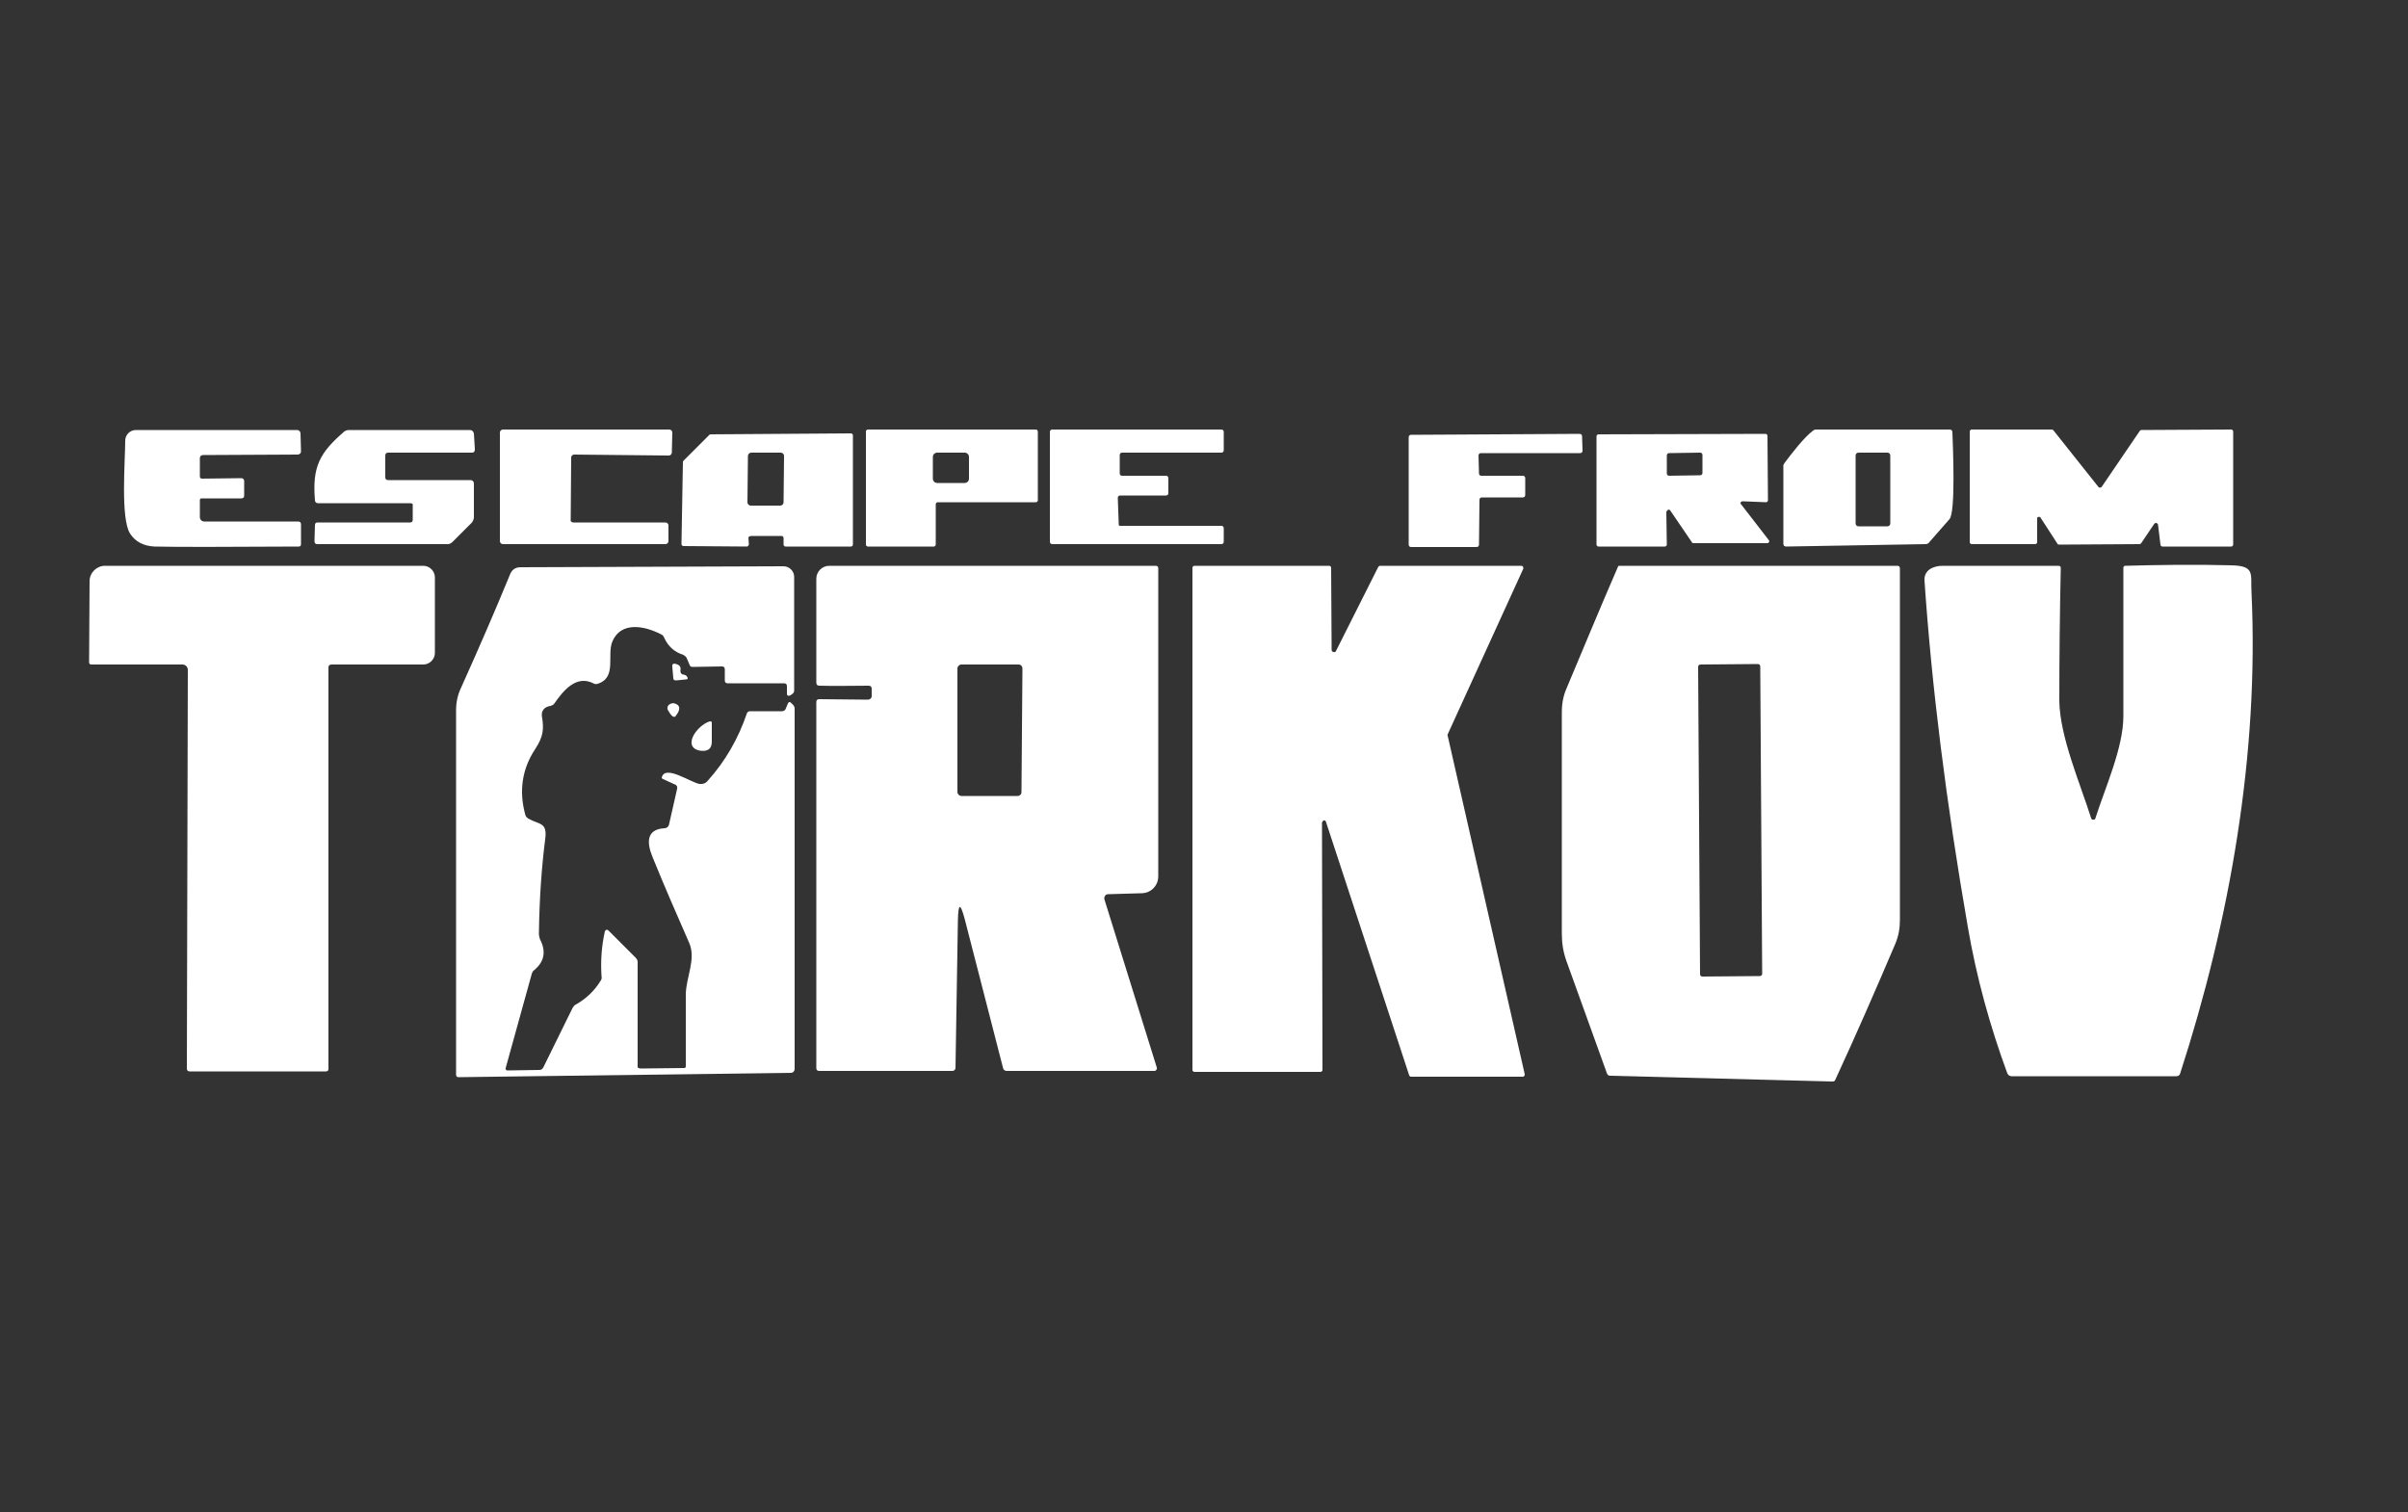
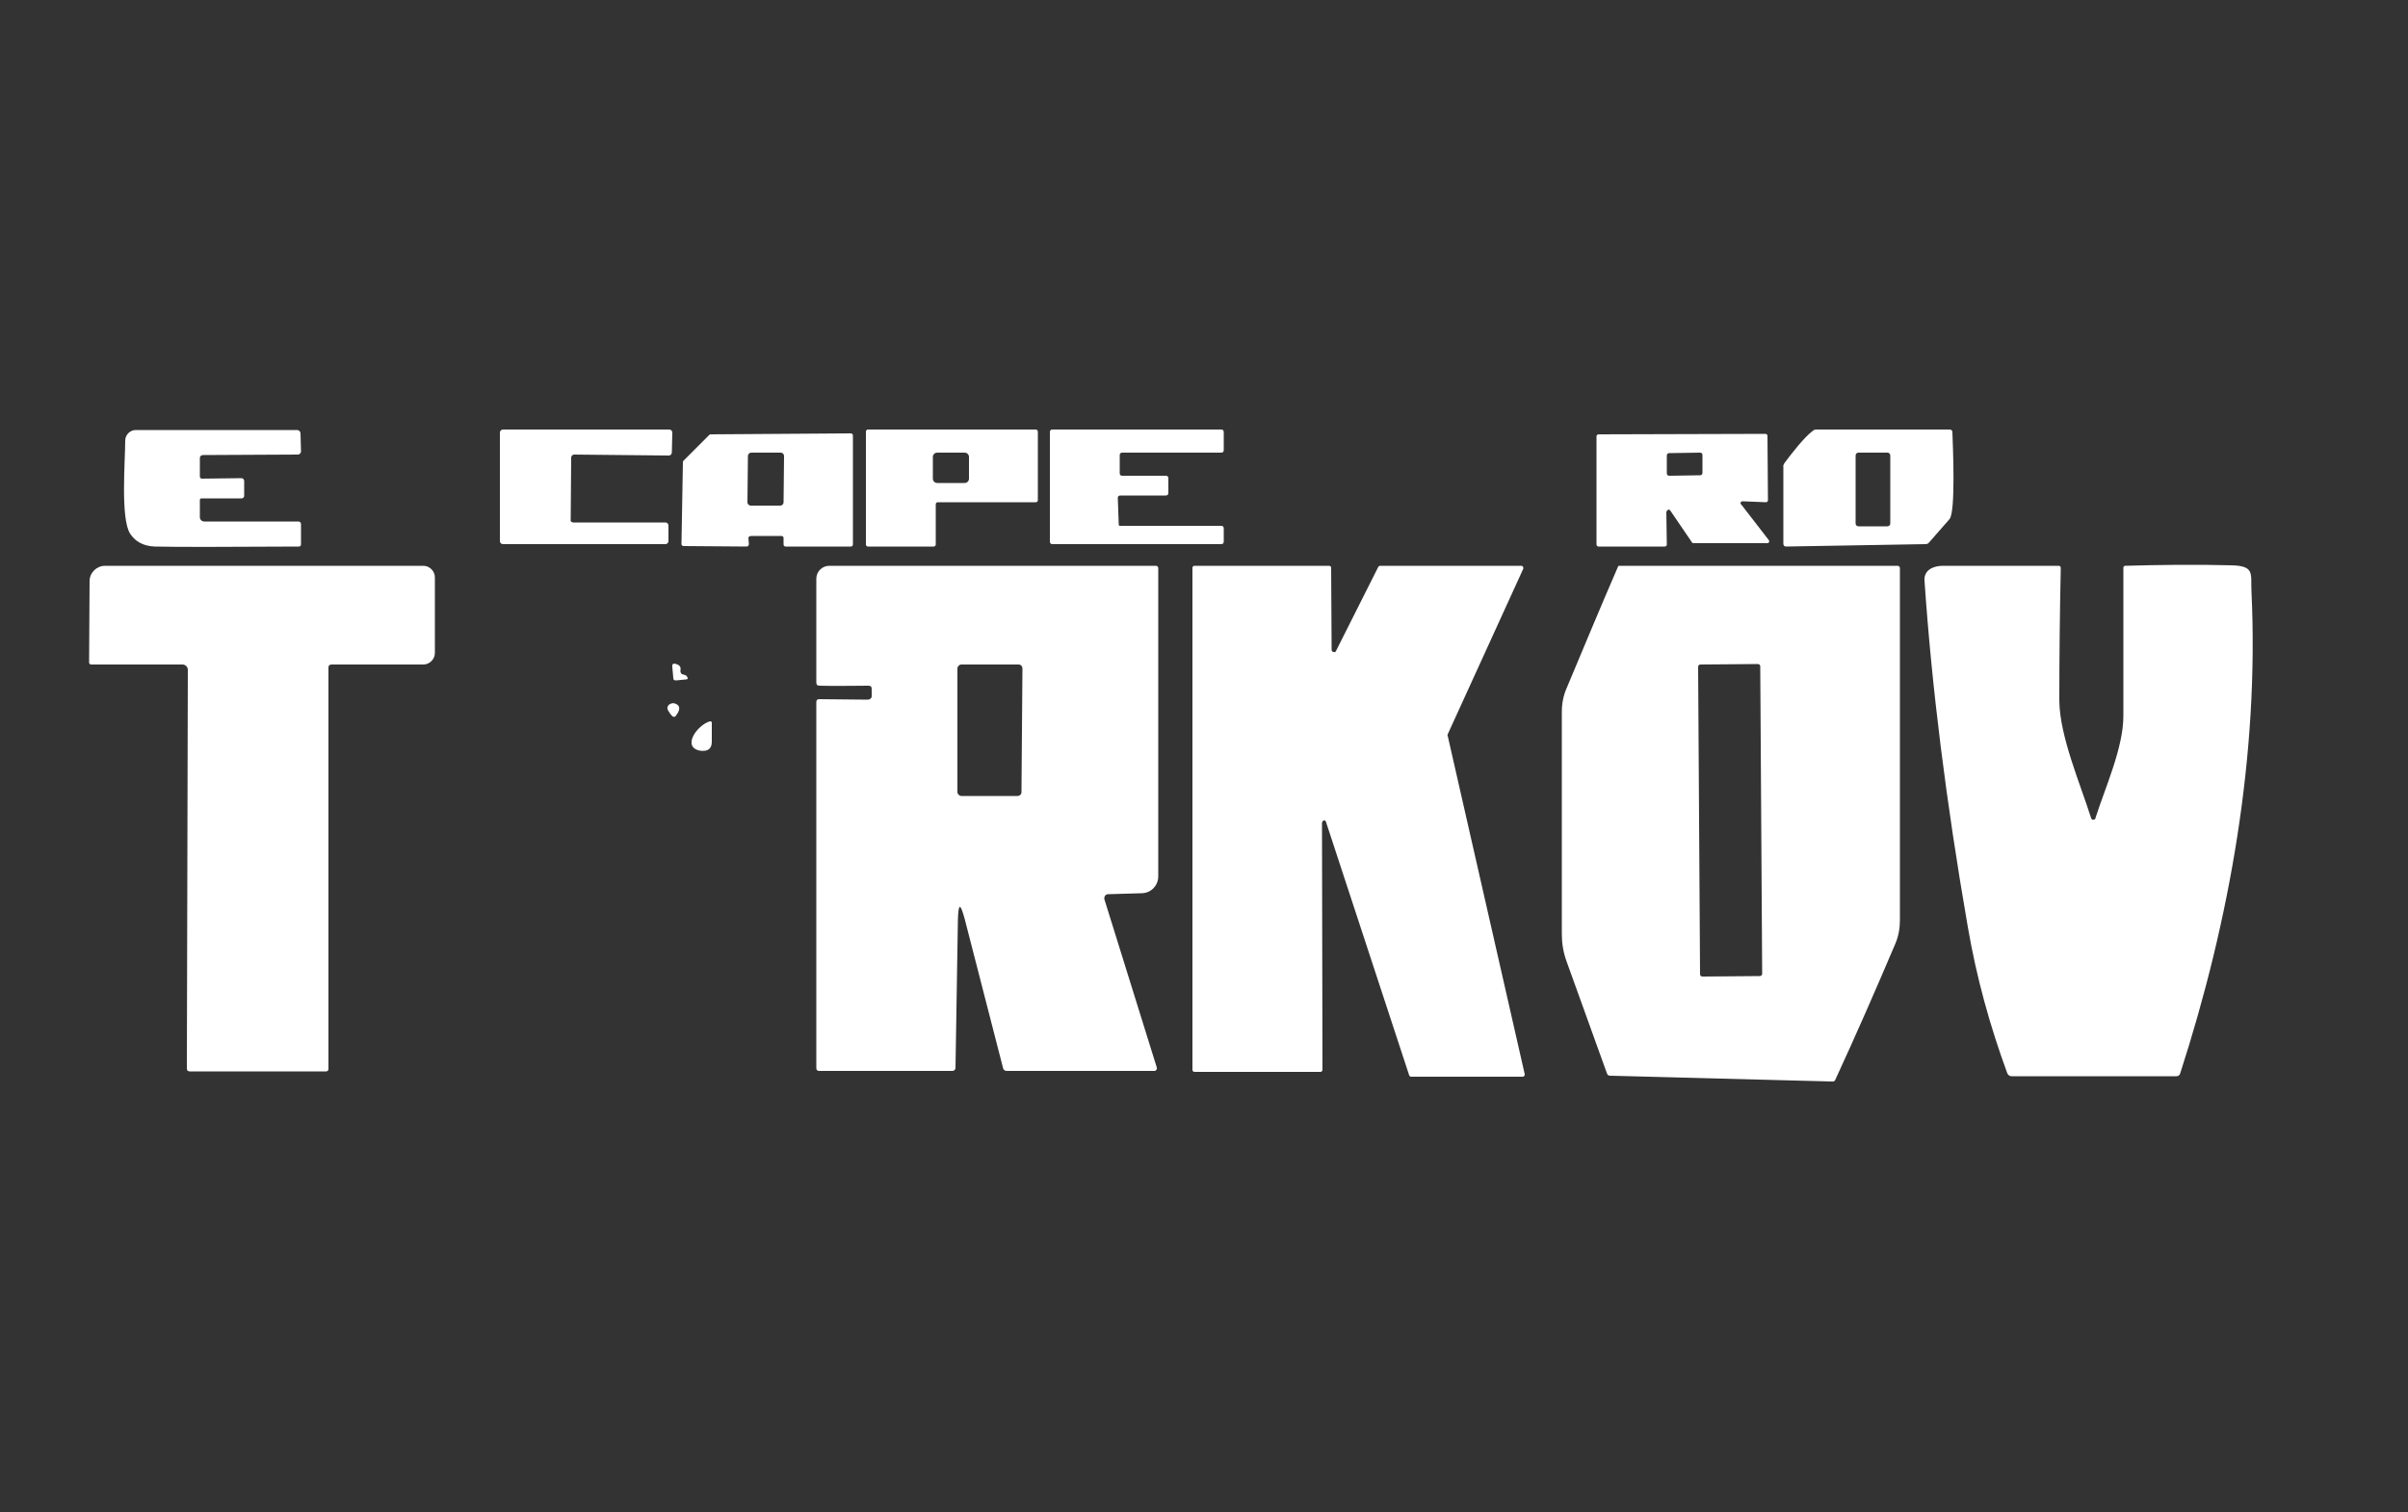
<svg xmlns="http://www.w3.org/2000/svg" version="1.1" id="Capa_1" x="0px" y="0px" width="500px" height="314px" viewBox="0 0 500 314" style="enable-background:new 0 0 500 314;" xml:space="preserve">
  <rect x="0" y="0" width="500" height="314" fill="#333333" stroke="none" />
  <style type="text/css">
	.st0{fill:#FFFFFF;}
</style>
  <path class="st0" d="M119,108.5h19.2c0.3,0,0.6,0.3,0.6,0.6l0,0v3.3c0,0.3-0.3,0.6-0.6,0.6l0,0h-33.8c-0.3,0-0.6-0.3-0.6-0.6l0,0  V89.8c0-0.3,0.3-0.6,0.6-0.6l0,0l34.6,0c0.3,0,0.6,0.3,0.6,0.6c0,0,0,0,0,0l-0.1,4.2c0,0.3-0.3,0.6-0.6,0.6c0,0,0,0,0,0l-19.7-0.2  c-0.3,0-0.6,0.3-0.6,0.6l-0.1,13C118.4,108.2,118.7,108.5,119,108.5L119,108.5z" />
  <path class="st0" d="M215.5,89.7v14.2c0,0.2-0.2,0.4-0.4,0.4l0,0l-20.4,0c-0.2,0-0.4,0.2-0.4,0.4v0v8.4c0,0.2-0.2,0.4-0.4,0.4l0,0  h-13.7c-0.2,0-0.4-0.2-0.4-0.4v0V89.6c0-0.2,0.2-0.4,0.4-0.4l34.9,0C215.3,89.2,215.5,89.4,215.5,89.7L215.5,89.7z M201.2,94.9  c0-0.5-0.4-0.9-0.9-0.9l-5.7,0c-0.5,0-0.9,0.4-0.9,0.9l0,4.5c0,0.5,0.4,0.9,0.9,0.9l5.7,0c0.5,0,0.9-0.4,0.9-0.9L201.2,94.9z" />
  <path class="st0" d="M232.8,109.2h20.8c0.3,0,0.5,0.2,0.5,0.5v0v2.8c0,0.3-0.2,0.5-0.5,0.5l0,0h-35.1c-0.3,0-0.5-0.2-0.5-0.5v0V89.7  c0-0.3,0.2-0.5,0.5-0.5l0,0l35.1,0c0.3,0,0.5,0.2,0.5,0.5v0v3.8c0,0.3-0.2,0.5-0.5,0.5l0,0H233c-0.3,0-0.5,0.2-0.5,0.5v0v3.8  c0,0.3,0.2,0.5,0.5,0.5l0,0h9.1c0.3,0,0.5,0.2,0.5,0.5v0v3.1c0,0.3-0.2,0.5-0.5,0.5l0,0h-9.5c-0.3,0-0.5,0.2-0.5,0.5c0,0,0,0,0,0  l0.2,5.6C232.3,109.1,232.5,109.3,232.8,109.2z" />
  <path class="st0" d="M370.5,96.2c1.5-2,4.1-5.4,6-6.8c0.2-0.1,0.3-0.2,0.5-0.2l27.8,0c0.4,0,0.6,0.2,0.6,0.6  c0.1,2.8,0.7,16.5-0.6,18c-1.4,1.6-2.8,3.2-4.2,4.8c-0.2,0.3-0.5,0.4-0.8,0.4l-28.9,0.5c-0.4,0-0.6-0.2-0.6-0.6V97  C370.2,96.7,370.4,96.4,370.5,96.2z M392.5,94.6c0-0.4-0.3-0.6-0.6-0.6l-6,0c-0.4,0-0.6,0.3-0.6,0.6l0,14.1c0,0.4,0.3,0.6,0.6,0.6  c0,0,0,0,0,0l6,0c0.4,0,0.6-0.3,0.6-0.6L392.5,94.6z" />
-   <path class="st0" d="M423,107.7l0,4.9c0,0.2-0.2,0.4-0.4,0.4l0,0h-13.2c-0.2,0-0.4-0.2-0.4-0.4v0v-23c0-0.2,0.2-0.4,0.4-0.4l16.7,0  c0.1,0,0.2,0.1,0.3,0.2l9.3,11.7c0.1,0.2,0.4,0.2,0.6,0.1c0,0,0.1-0.1,0.1-0.1l7.9-11.6c0.1-0.1,0.2-0.2,0.3-0.2l18.7-0.1  c0.2,0,0.4,0.2,0.4,0.4v0l0,23.5c0,0.2-0.2,0.4-0.4,0.4l0,0h-14.3c-0.2,0-0.4-0.2-0.4-0.4l-0.5-4.1c0-0.2-0.2-0.4-0.5-0.4  c-0.1,0-0.2,0.1-0.3,0.2l-2.7,4c-0.1,0.1-0.2,0.2-0.3,0.2l-16.8,0.1c-0.1,0-0.3-0.1-0.3-0.2l-3.5-5.4c-0.1-0.2-0.4-0.2-0.6-0.1  C423.1,107.4,423,107.5,423,107.7z" />
  <path class="st0" d="M41.5,103.9v3.5c0,0.5,0.4,0.9,0.9,0.9c0,0,0,0,0,0l19.5,0c0.4,0,0.6,0.2,0.6,0.6v4.1c0,0.4-0.2,0.5-0.5,0.5  c-15.7,0.1-25.7,0.1-29.9,0c-2.3-0.1-4-1-5.1-2.7c-2-3.2-1-15.1-1-19.3c0-1.2,1-2.2,2.2-2.2h33.4c0.5,0,0.8,0.3,0.8,0.8l0.1,3.6  c0,0.4-0.2,0.6-0.6,0.7l-19.7,0.1c-0.4,0-0.7,0.2-0.7,0.7v3.7c0,0.4,0.2,0.5,0.5,0.5l8.1-0.1c0.4,0,0.6,0.3,0.6,0.6v3  c0,0.4-0.2,0.6-0.6,0.6l-8.2,0C41.6,103.5,41.5,103.6,41.5,103.9z" />
-   <path class="st0" d="M85.2,104.5H66c-0.3,0-0.6-0.2-0.6-0.6c-0.6-7,1-9.9,6.1-14.3c0.3-0.2,0.6-0.3,1-0.3h25.1  c0.4,0,0.7,0.3,0.8,0.7l0.2,3.3c0,0.5-0.2,0.7-0.6,0.7H80.6c-0.4,0-0.6,0.2-0.6,0.6v4.5c0,0.4,0.2,0.6,0.6,0.6l17.1,0  c0.4,0,0.7,0.3,0.7,0.7l0,0v7c0,0.4-0.2,0.8-0.4,1.1l-4.1,4.1c-0.2,0.2-0.6,0.4-0.9,0.4H65.9c-0.4,0-0.6-0.2-0.6-0.6l0.1-3.4  c0-0.3,0.2-0.5,0.5-0.5h19.3c0.3,0,0.5-0.2,0.5-0.5v-3C85.8,104.7,85.6,104.5,85.2,104.5z" />
  <path class="st0" d="M155.4,111.7l0.1,1.3c0,0.2-0.2,0.5-0.4,0.5c0,0,0,0,0,0l-13.2-0.1c-0.2,0-0.4-0.2-0.4-0.4l0.3-17  c0-0.1,0-0.2,0.1-0.3l5.4-5.4c0.1-0.1,0.2-0.1,0.3-0.1l29.1-0.2c0.2,0,0.4,0.2,0.4,0.4v22.7c0,0.2-0.2,0.4-0.4,0.4h-13.6  c-0.2,0-0.4-0.2-0.4-0.4v-1.4c0-0.2-0.2-0.4-0.4-0.4h-6.2C155.6,111.3,155.4,111.5,155.4,111.7C155.4,111.7,155.4,111.7,155.4,111.7  z M162.8,94.7c0-0.4-0.3-0.7-0.7-0.7l-6.1,0c-0.4,0-0.7,0.3-0.7,0.7l-0.1,9.6c0,0.4,0.3,0.7,0.7,0.7l6.1,0c0.4,0,0.7-0.3,0.7-0.7  L162.8,94.7z" />
-   <path class="st0" d="M307.5,98.8h8.7c0.3,0,0.5,0.2,0.5,0.5c0,0,0,0,0,0v3.5c0,0.3-0.2,0.5-0.5,0.5l0,0h-8.5c-0.3,0-0.5,0.2-0.5,0.5  l-0.1,9.3c0,0.3-0.2,0.5-0.5,0.5H293c-0.3,0-0.5-0.2-0.5-0.5c0,0,0,0,0,0V90.8c0-0.3,0.2-0.5,0.5-0.5l0,0l35-0.2  c0.3,0,0.5,0.2,0.5,0.5l0.1,3c0,0.3-0.2,0.5-0.5,0.5c0,0,0,0,0,0h-20.6c-0.3,0-0.5,0.2-0.5,0.5c0,0,0,0,0,0l0.1,3.8  C307.1,98.5,307.3,98.8,307.5,98.8z" />
  <path class="st0" d="M346,106.4l0.1,6.7c0,0.2-0.2,0.4-0.4,0.4h-13.8c-0.2,0-0.4-0.2-0.4-0.4l0-22.5c0-0.2,0.2-0.4,0.4-0.4l34.7-0.1  c0.2,0,0.4,0.2,0.4,0.4l0.1,13.4c0,0.2-0.2,0.4-0.4,0.4c0,0,0,0,0,0l-4.9-0.2c-0.2,0-0.4,0.2-0.4,0.4c0,0.1,0,0.2,0.1,0.2l5.8,7.5  c0.1,0.2,0.1,0.4-0.1,0.5c-0.1,0.1-0.1,0.1-0.2,0.1h-15.4c-0.1,0-0.3-0.1-0.3-0.2l-4.5-6.6c-0.1-0.2-0.4-0.2-0.5-0.1  C346,106.2,346,106.3,346,106.4z M353.5,94.5c0-0.3-0.2-0.5-0.5-0.5l-6.4,0.1c-0.3,0-0.5,0.2-0.5,0.5c0,0,0,0,0,0l0,3.7  c0,0.3,0.2,0.5,0.5,0.5l6.4-0.1c0.3,0,0.5-0.2,0.5-0.5c0,0,0,0,0,0L353.5,94.5z" />
-   <path class="st0" d="M133,221.9l9-0.1c0.3,0,0.4-0.1,0.4-0.4c0-5,0-9.9,0-14.8c0-3.6,2.2-7.4,0.7-10.8c-2.6-5.9-5.2-11.9-7.6-17.8  c-1.2-2.9-1.4-5.8,2.5-6c0.4,0,0.8-0.3,0.9-0.7l1.7-7.5c0.1-0.4-0.1-0.8-0.5-0.9l-2.4-1.1c-0.3-0.1-0.4-0.3-0.2-0.6  c0.9-2.2,5.8,1.2,7.7,1.6c0.6,0.1,1.3-0.1,1.7-0.6c3.7-4.1,6.4-8.8,8.2-14.1c0.1-0.2,0.3-0.4,0.6-0.4h6.7c0.3,0,0.6-0.2,0.7-0.4  l0.5-1.2c0.2-0.4,0.4-0.4,0.7-0.1l0.3,0.3c0.2,0.2,0.4,0.5,0.4,0.8v74.9c0,0.4-0.3,0.8-0.8,0.8l-69,0.9c-0.3,0-0.5-0.2-0.5-0.5  c0,0,0,0,0,0c0-25.2,0-50.5,0-75.7c0-1.6,0.3-3.1,1-4.6c3.6-8,7-15.8,10.2-23.6c0.4-1,1.1-1.5,2.2-1.5l54.6-0.2c1.2,0,2.2,1,2.2,2.2  c0,0,0,0,0,0v23.6c0,0.4-0.2,0.6-0.5,0.8l-0.3,0.2c-0.4,0.2-0.7,0.1-0.7-0.4v-1.5c0-0.4-0.2-0.6-0.6-0.6h-11.7  c-0.4,0-0.6-0.2-0.6-0.6v-2.3c0-0.4-0.2-0.6-0.6-0.6l-6.1,0.1c-0.3,0-0.5-0.1-0.6-0.4l-0.6-1.4c-0.1-0.3-0.4-0.5-0.7-0.7  c-1.9-0.6-3.2-1.8-4-3.6c-0.1-0.3-0.4-0.6-0.7-0.7c-3.5-1.8-8.2-2.6-10,1.4c-1.3,2.9,1,7.6-3.1,8.9c-0.3,0.1-0.6,0.1-0.9-0.1  c-3.6-1.8-6.3,1.6-8.1,4.2c-0.2,0.3-0.5,0.4-0.8,0.5c-0.7,0.1-1.3,0.4-1.6,1c-0.2,0.3-0.2,0.7-0.2,1c0.5,2.9,0.3,4.4-1.4,7  c-2.7,4.1-3.4,8.7-2,13.7c0.1,0.3,0.3,0.5,0.6,0.7c2.3,1.3,4,0.7,3.5,4.3c-0.7,5.5-1.2,12-1.3,19.6c0,0.4,0.1,0.7,0.2,1.1  c1.3,2.5,1,4.6-1.1,6.4c-0.3,0.2-0.5,0.5-0.6,0.9l-5.4,19.5c-0.1,0.2,0.1,0.5,0.3,0.5c0,0,0.1,0,0.1,0l6.6-0.1  c0.4,0,0.6-0.2,0.8-0.5l6.1-12.4c0.2-0.3,0.4-0.6,0.7-0.7c2.1-1.2,3.8-2.8,5.1-4.9c0.2-0.3,0.3-0.6,0.2-1c-0.2-3.1,0-6.2,0.7-9.3  c0.1-0.2,0.3-0.4,0.5-0.3c0.1,0,0.2,0.1,0.2,0.1l5.7,5.7c0.3,0.3,0.4,0.6,0.4,0.9v21.9C132.5,221.7,132.7,221.9,133,221.9z" />
  <path class="st0" d="M434.2,169.9c0.1,0.3,0.3,0.4,0.6,0.3c0.2,0,0.3-0.2,0.3-0.3c2-6.3,5.8-14.6,5.8-21.2c0-9.9,0-20.1,0-30.8  c0-0.2,0.1-0.3,0.3-0.4c7.3-0.2,14.7-0.3,22.1-0.1c5,0.1,4,1.8,4.2,5.5c1.6,33.7-4.5,68.2-14.8,100c-0.1,0.4-0.4,0.6-0.8,0.6h-34.2  c-0.4,0-0.7-0.2-0.9-0.6c-3.6-9.8-6.4-19.9-8.2-30.4c-4.5-25.9-7.5-49.9-9-72c-0.1-2.1,1.8-3,3.8-3c8,0,16,0,24,0  c0.4,0,0.5,0.2,0.5,0.5c-0.2,9.2-0.3,18.4-0.3,27.6C427.7,153,432,162.9,434.2,169.9z" />
  <path class="st0" d="M68.2,138.6V222c0,0.3-0.2,0.5-0.5,0.5H39.4c-0.4,0-0.6-0.2-0.6-0.6l0.2-82.8c0-0.6-0.5-1.1-1.1-1.1l0,0  L18.9,138c-0.2,0-0.4-0.2-0.4-0.4c0,0,0,0,0,0l0.1-16.9c0-1.8,1.5-3.2,3.2-3.2h66.1c1.3,0,2.4,1.1,2.4,2.4c0,0,0,0,0,0v15.7  c0,1.3-1.1,2.4-2.4,2.4c0,0,0,0,0,0l-19,0C68.4,138,68.2,138.2,68.2,138.6z" />
  <path class="st0" d="M181,144.6l0-1.5c0-0.5-0.2-0.7-0.7-0.7c-3.4,0-6.8,0.1-10.1,0c-0.5,0-0.7-0.2-0.7-0.7v-21.5  c0-1.5,1.2-2.7,2.7-2.7c0,0,0,0,0,0l67.8,0c0.3,0,0.5,0.2,0.5,0.5v64c0,1.9-1.5,3.5-3.5,3.5l-6.9,0.2c-0.5,0-0.8,0.4-0.8,0.8  c0,0.1,0,0.2,0,0.2l10.9,35c0.1,0.3-0.1,0.6-0.4,0.7c-0.1,0-0.1,0-0.2,0H209c-0.3,0-0.6-0.2-0.7-0.5l-8-31.1  c-0.9-3.3-1.3-3.3-1.4,0.2l-0.5,30.8c0,0.3-0.3,0.6-0.6,0.6l0,0h-27.7c-0.4,0-0.6-0.2-0.6-0.6v-76c0-0.4,0.2-0.6,0.6-0.6l10.1,0.1  C180.6,145.3,181,145,181,144.6z M199.6,138c-0.4,0-0.8,0.4-0.8,0.8l0,0l0,25.7c0,0.4,0.4,0.8,0.8,0.8l11.7,0c0.4,0,0.8-0.3,0.8-0.8  l0.2-25.7c0-0.4-0.3-0.8-0.8-0.8c0,0,0,0,0,0H199.6z" />
  <path class="st0" d="M277.4,135.2l8.8-17.5c0.1-0.1,0.2-0.2,0.4-0.2h29.3c0.2,0,0.4,0.2,0.4,0.4c0,0.1,0,0.1,0,0.2l-15.7,34.4  c0,0.1-0.1,0.2,0,0.3l16,70.3c0,0.2-0.1,0.4-0.3,0.5c0,0-0.1,0-0.1,0h-23.2c-0.2,0-0.3-0.1-0.4-0.3l-17.3-52.7  c-0.1-0.2-0.3-0.3-0.5-0.2c-0.1,0.1-0.2,0.2-0.3,0.4l0.1,51.4c0,0.2-0.2,0.4-0.4,0.4l0,0h-26.2c-0.2,0-0.4-0.2-0.4-0.4l0,0V117.9  c0-0.2,0.2-0.4,0.4-0.4l0,0H276c0.2,0,0.4,0.2,0.4,0.4v0l0.1,17.1c0,0.2,0.2,0.4,0.4,0.4C277.2,135.5,277.3,135.4,277.4,135.2z" />
  <path class="st0" d="M336,117.6c0,0,0.1-0.1,0.1-0.1H394c0.3,0,0.5,0.2,0.5,0.5c0,24.3,0,48.7,0,73.1c0,1.7-0.3,3.4-1,5  c-4,9.4-8.1,18.8-12.4,28.1c-0.1,0.3-0.3,0.4-0.6,0.4l-46.2-1.2c-0.3,0-0.5-0.2-0.6-0.4c-2.8-7.8-5.6-15.5-8.4-23.3  c-0.7-1.9-1-3.8-1-5.7c0-15.4,0-30.7,0-46.1c0-1.8,0.3-3.4,1-5C328.8,134.6,332.3,126.1,336,117.6z M365.5,138.4  c0-0.3-0.2-0.5-0.5-0.5l0,0l-11.9,0.1c-0.3,0-0.5,0.2-0.5,0.5c0,0,0,0,0,0l0.4,63.8c0,0.3,0.2,0.5,0.5,0.5h0l11.9-0.1  c0.3,0,0.5-0.2,0.5-0.5c0,0,0,0,0,0L365.5,138.4z" />
  <path class="st0" d="M142,140.1c0.3,0.1,0.6,0.2,0.7,0.5c0.2,0.3,0.1,0.5-0.3,0.5l-2,0.2c-0.4,0-0.6-0.1-0.6-0.5l-0.2-2.3  c-0.1-0.6,0.2-0.8,0.8-0.6c0.7,0.2,1,0.6,0.9,1.2C141.2,139.7,141.5,140.1,142,140.1z" />
  <path class="st0" d="M140.3,148.7c-0.1,0.2-0.4,0.2-0.6,0.1c0,0,0,0,0,0c-0.4-0.3-0.7-0.8-1-1.3c-0.3-0.6,0-1.2,0.7-1.4  c0.5-0.2,1.2,0.1,1.5,0.5C141.2,147.1,141,147.8,140.3,148.7z" />
  <path class="st0" d="M145.4,155.9c-3.9-0.7-0.7-5.3,2-6.1c0.2,0,0.3,0,0.4,0.2c0,0,0,0.1,0,0.1v3.9  C147.8,155.5,147,156.1,145.4,155.9z" />
</svg>